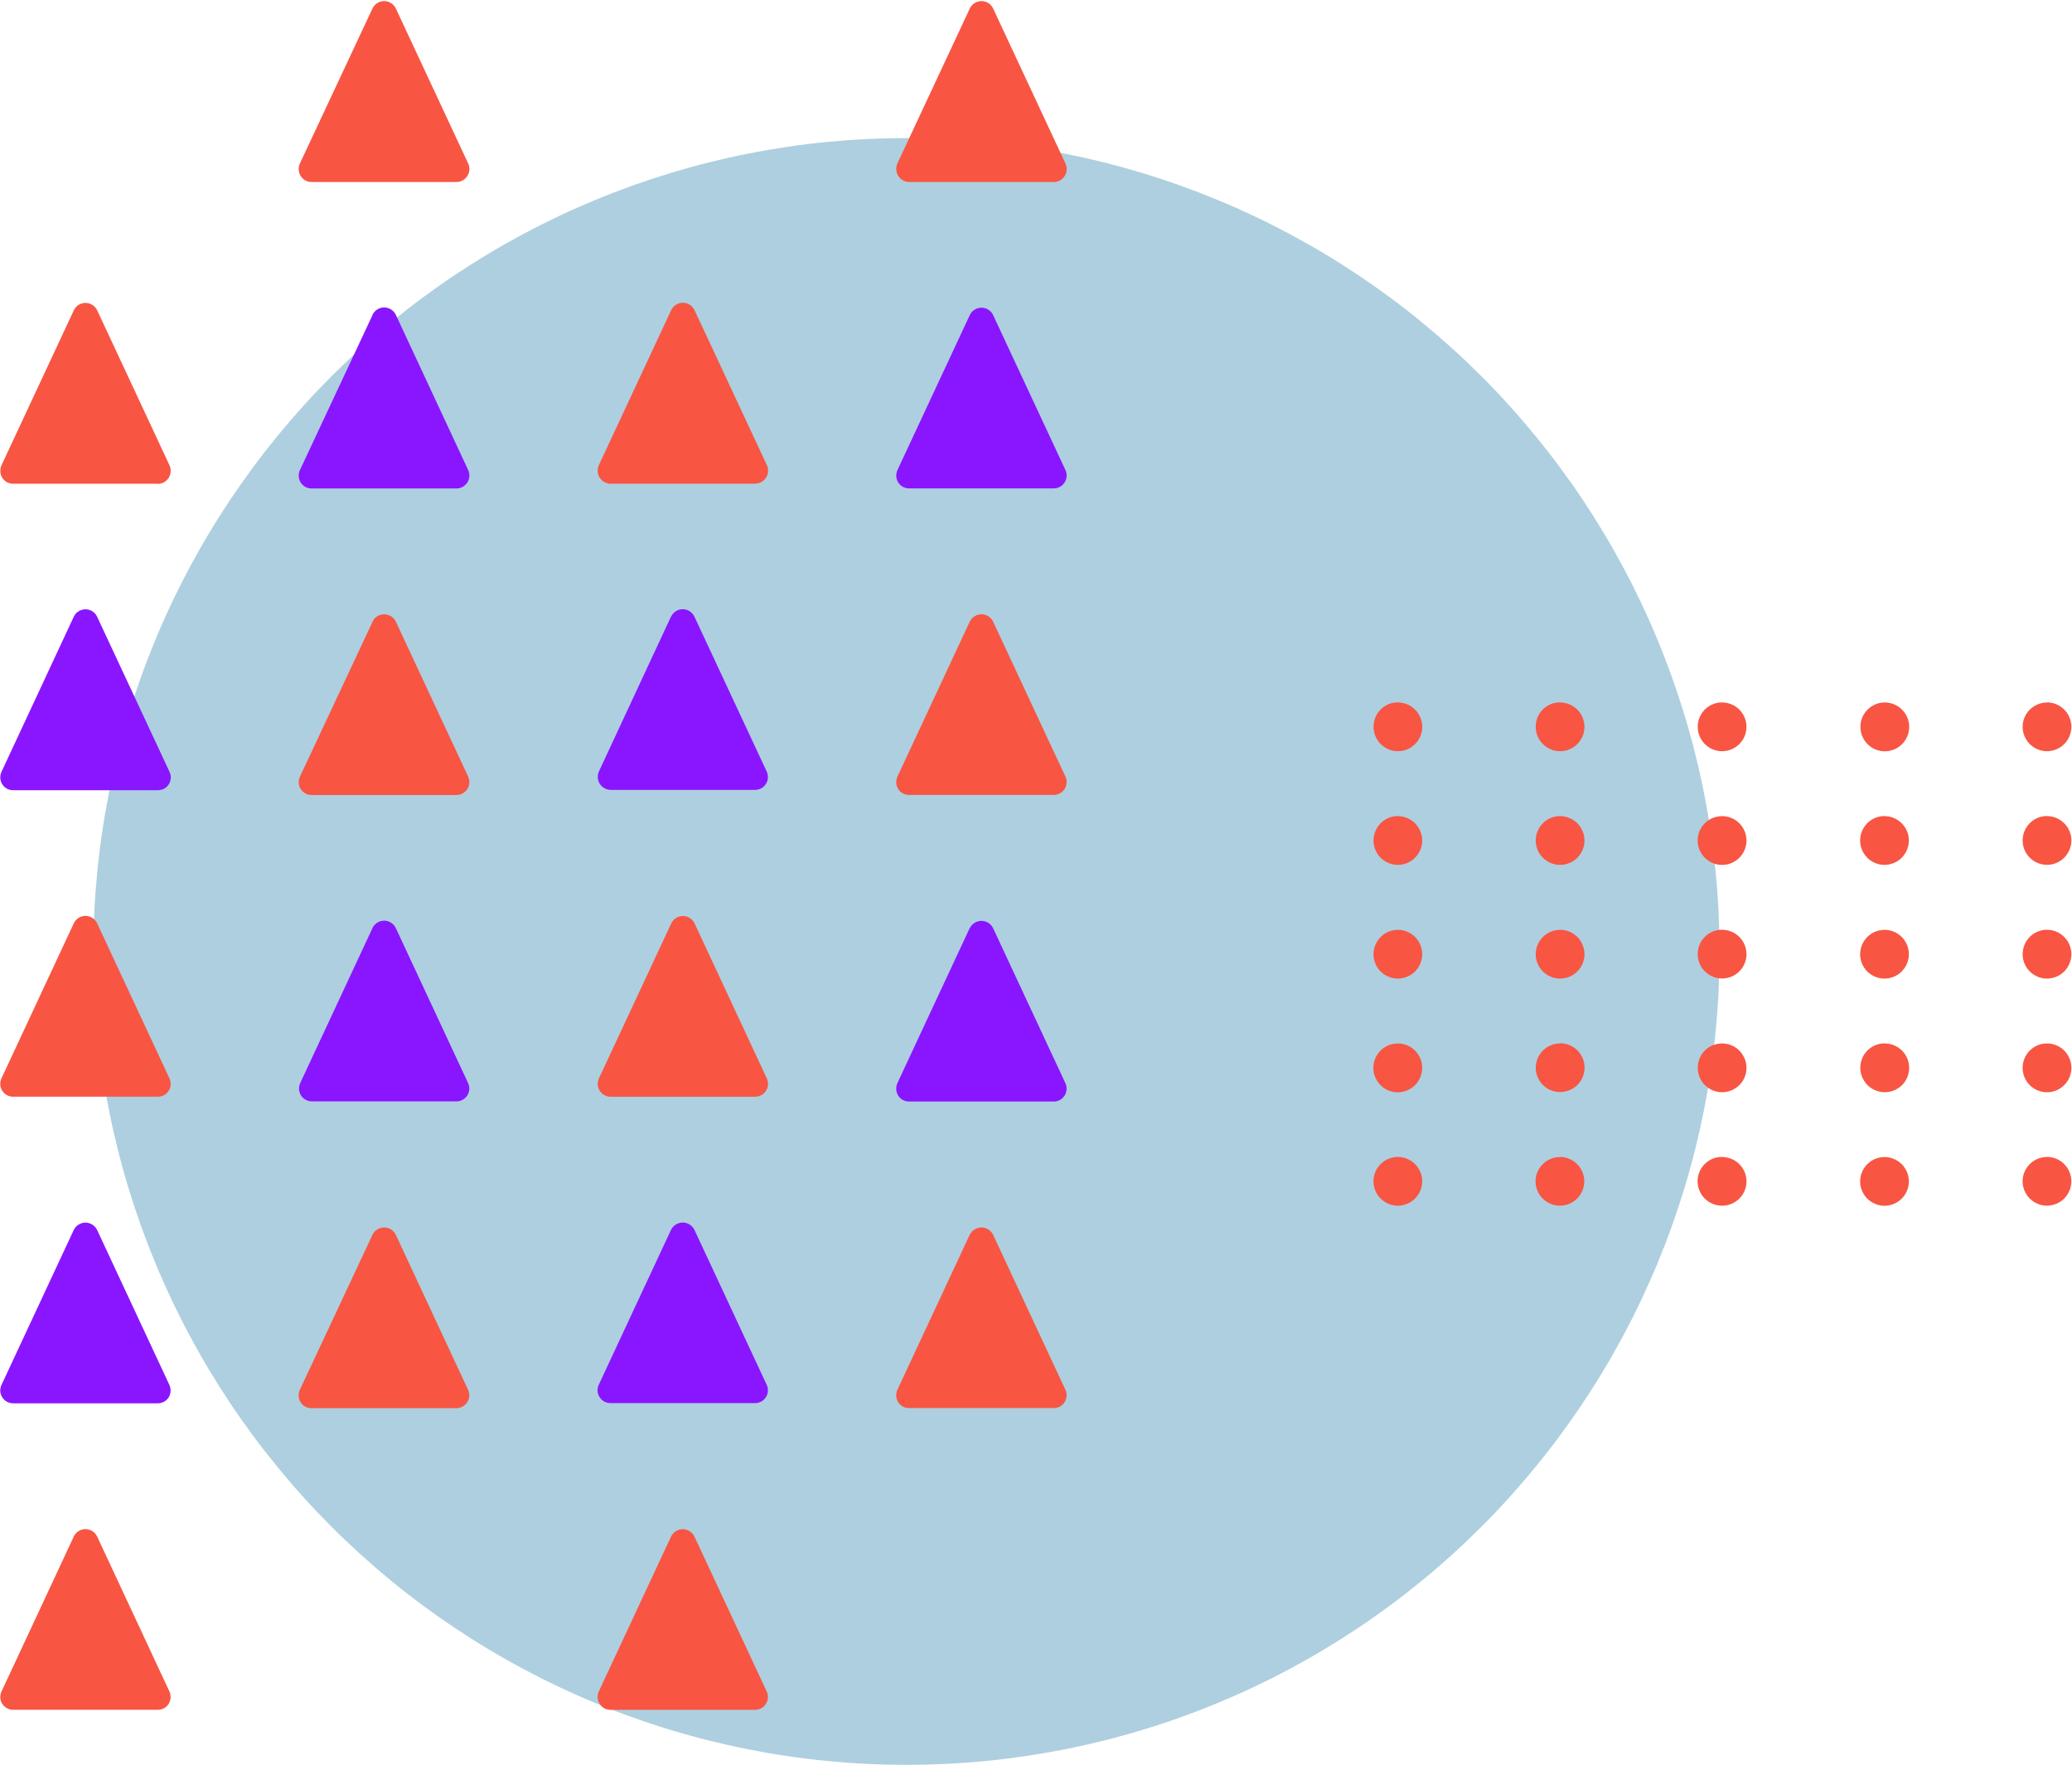
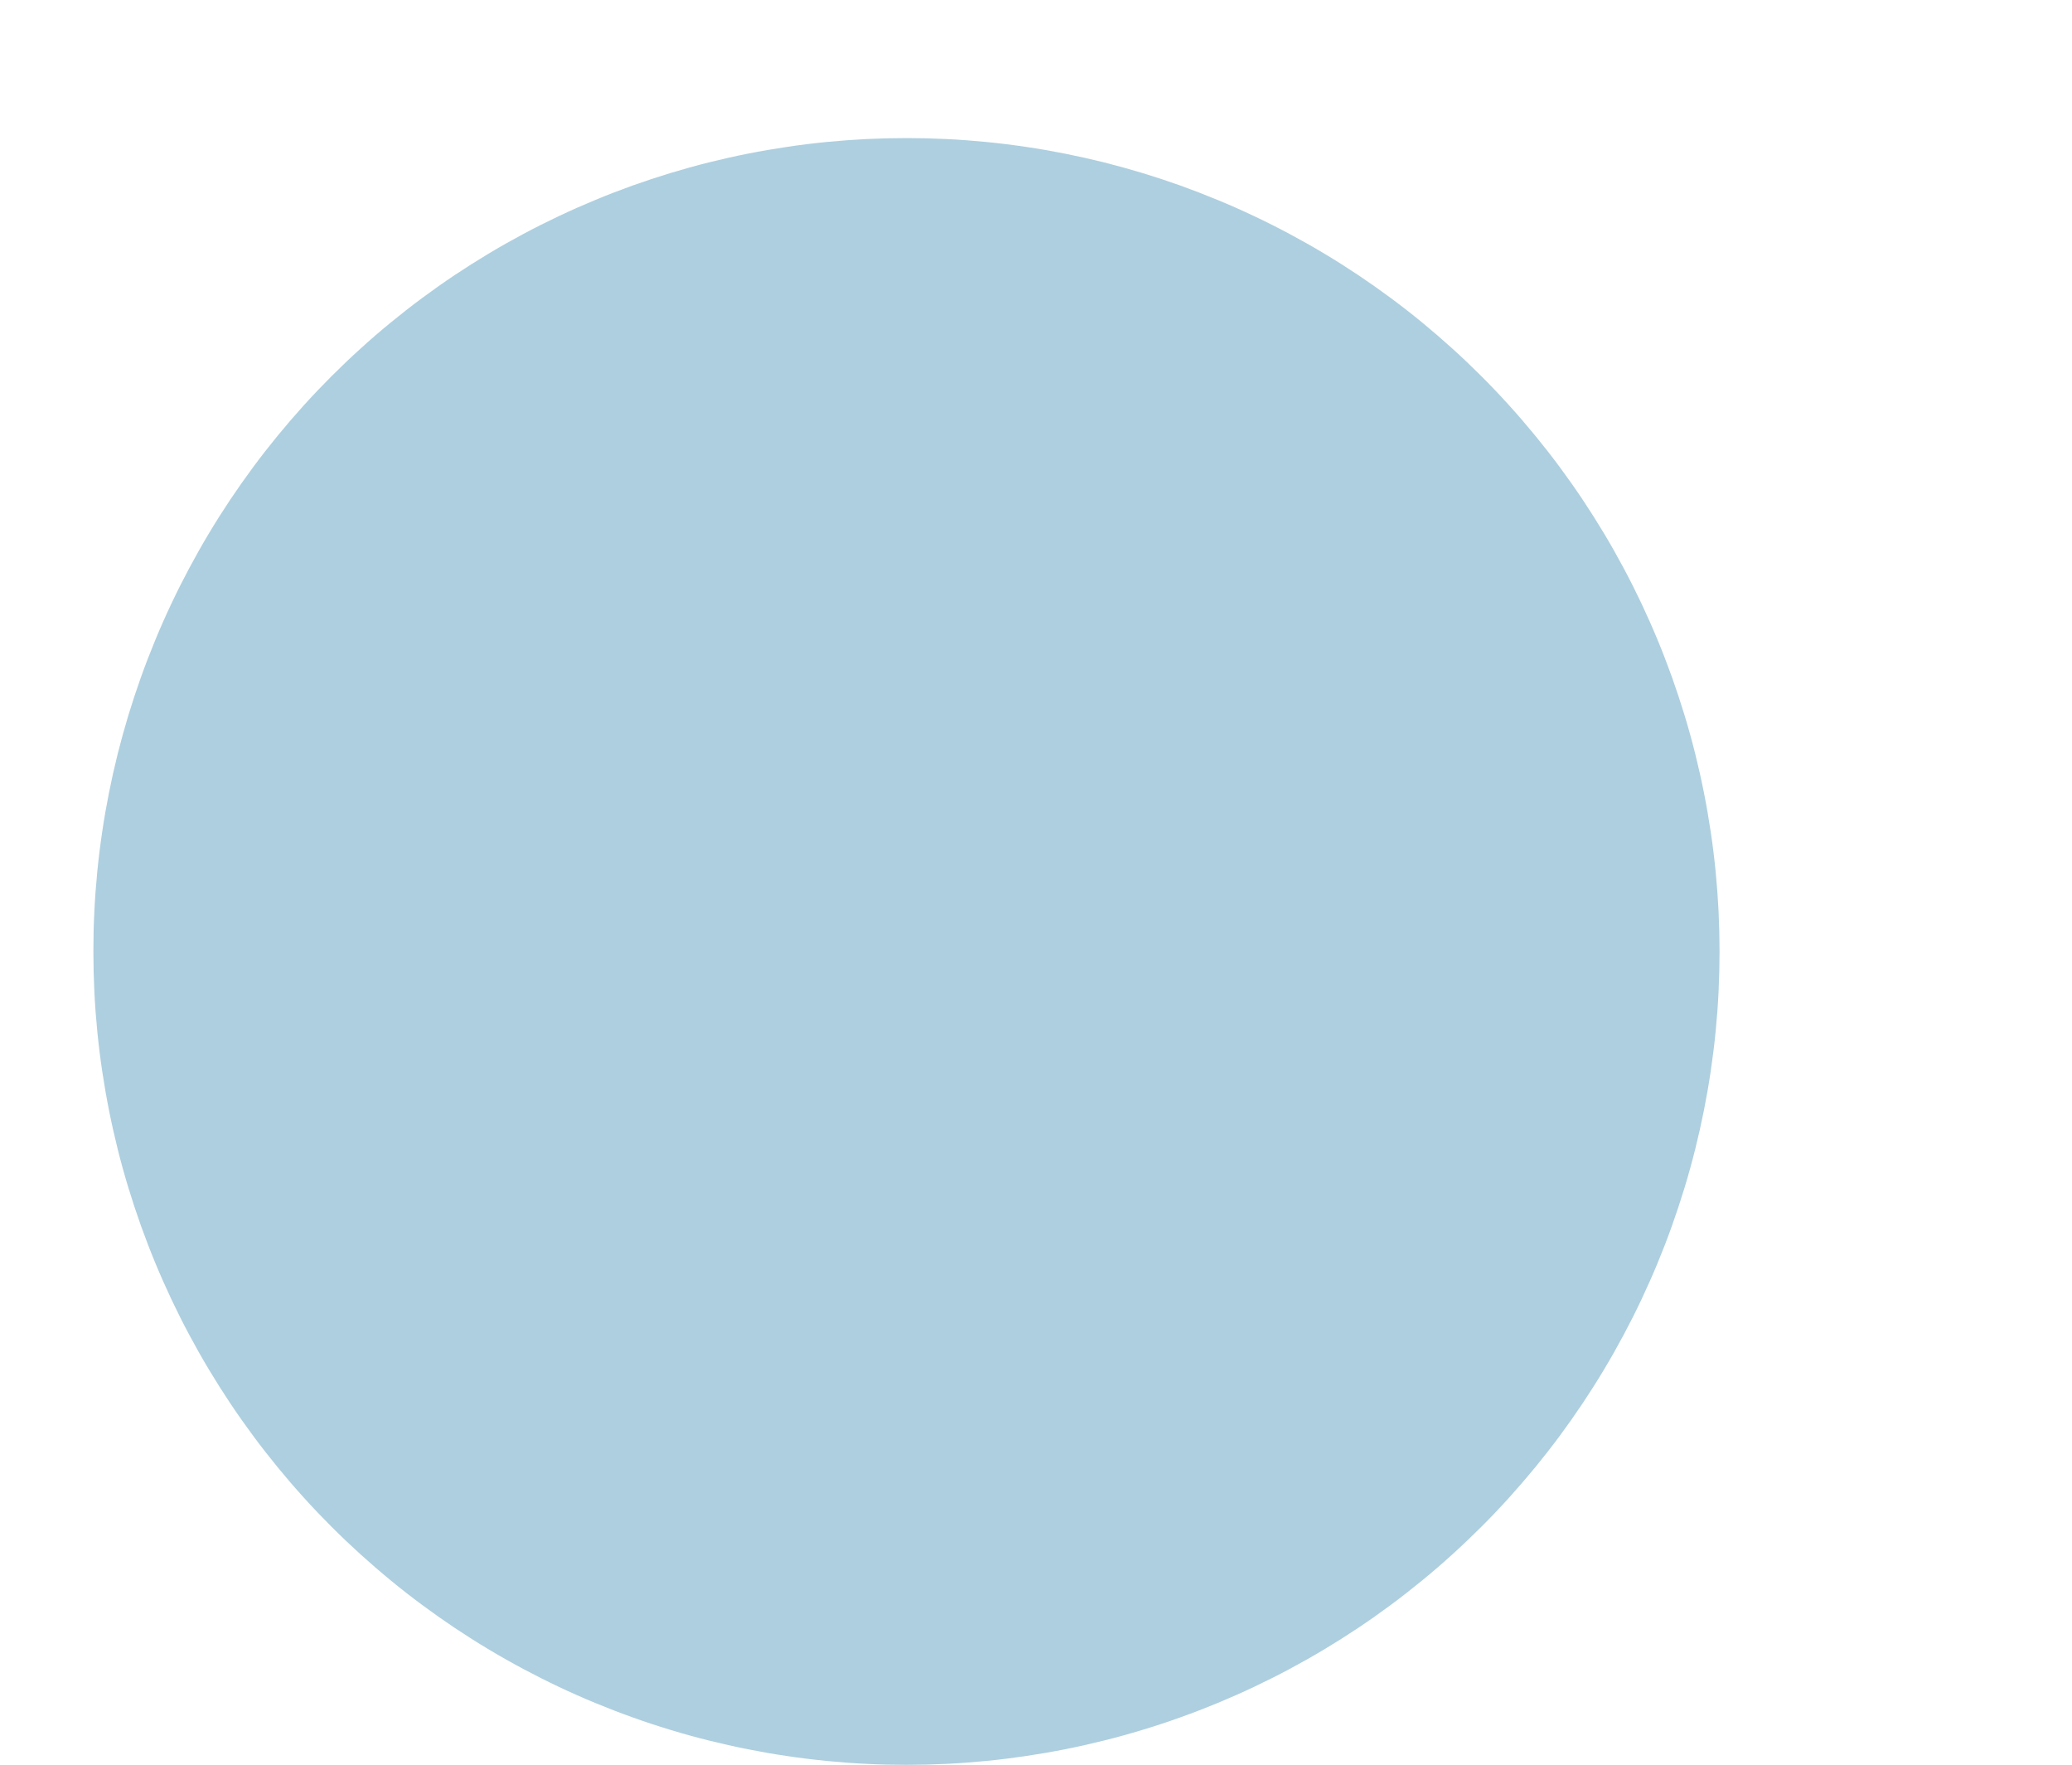
<svg xmlns="http://www.w3.org/2000/svg" id="Ebene_2" data-name="Ebene 2" viewBox="0 0 431.97 367.85">
  <defs>
    <style>
      .cls-1 {
        fill: none;
      }

      .cls-2 {
        fill: #f85543;
      }

      .cls-3 {
        clip-path: url(#clippath-1);
      }

      .cls-4 {
        fill: #aecfdf;
      }

      .cls-5 {
        fill: #8a15ff;
      }

      .cls-6 {
        clip-path: url(#clippath);
      }
    </style>
    <clipPath id="clippath">
-       <rect class="cls-1" y="63.75" width="222.5" height="228.96" />
-     </clipPath>
+       </clipPath>
    <clipPath id="clippath-1">
      <rect class="cls-1" width="431.97" height="356.48" />
    </clipPath>
  </defs>
  <g id="_ŽÓť_1" data-name="—ŽÓť_1">
    <g>
      <path class="cls-4" d="M19.47,198.31c0,2.77.07,5.55.2,8.32s.34,5.54.61,8.3c.27,2.76.61,5.51,1.02,8.26.41,2.74.88,5.48,1.42,8.2.54,2.72,1.15,5.43,1.82,8.12.67,2.69,1.41,5.36,2.22,8.02.81,2.66,1.68,5.29,2.61,7.9.94,2.61,1.93,5.2,2.99,7.76,1.06,2.56,2.19,5.1,3.37,7.61,1.19,2.51,2.43,4.99,3.74,7.43,1.31,2.45,2.67,4.86,4.1,7.24,1.43,2.38,2.91,4.72,4.45,7.03,1.54,2.31,3.14,4.57,4.79,6.8,1.65,2.23,3.36,4.41,5.12,6.56,1.76,2.15,3.57,4.25,5.43,6.3,1.86,2.06,3.78,4.07,5.74,6.03,1.96,1.96,3.97,3.87,6.03,5.74,2.06,1.86,4.16,3.68,6.3,5.44,2.14,1.76,4.33,3.47,6.56,5.12,2.23,1.65,4.5,3.25,6.8,4.79,2.31,1.54,4.65,3.03,7.03,4.45,2.38,1.43,4.79,2.79,7.24,4.1,2.45,1.31,4.93,2.56,7.43,3.74,2.51,1.19,5.04,2.31,7.61,3.37,2.56,1.06,5.15,2.06,7.76,2.99,2.61.94,5.25,1.81,7.9,2.61,2.65.81,5.33,1.55,8.02,2.22,2.69.67,5.4,1.28,8.12,1.82,2.72.54,5.45,1.02,8.2,1.42,2.75.41,5.5.75,8.26,1.02,2.76.27,5.53.48,8.3.61,2.77.14,5.54.2,8.32.2s5.55-.07,8.32-.2c2.77-.13,5.54-.34,8.3-.61,2.76-.27,5.51-.61,8.26-1.02,2.74-.41,5.48-.88,8.2-1.42,2.72-.54,5.43-1.15,8.12-1.82,2.69-.67,5.36-1.41,8.02-2.22,2.66-.8,5.29-1.67,7.9-2.61,2.61-.93,5.2-1.93,7.76-2.99,2.56-1.06,5.1-2.18,7.61-3.37,2.51-1.19,4.99-2.43,7.43-3.74,2.45-1.31,4.86-2.67,7.24-4.1,2.38-1.43,4.72-2.91,7.03-4.45,2.31-1.54,4.57-3.14,6.8-4.79,2.23-1.65,4.41-3.36,6.56-5.12,2.15-1.76,4.25-3.57,6.3-5.44,2.06-1.86,4.06-3.78,6.03-5.74s3.88-3.97,5.74-6.03c1.86-2.06,3.67-4.16,5.43-6.3,1.76-2.15,3.47-4.33,5.12-6.56,1.65-2.23,3.25-4.5,4.79-6.8,1.54-2.31,3.03-4.65,4.45-7.03,1.43-2.38,2.79-4.79,4.1-7.24,1.31-2.45,2.56-4.92,3.74-7.43,1.18-2.51,2.31-5.04,3.37-7.61,1.06-2.56,2.06-5.15,2.99-7.76.93-2.61,1.8-5.25,2.61-7.9.81-2.66,1.55-5.33,2.22-8.02.67-2.69,1.28-5.4,1.82-8.12.54-2.72,1.02-5.45,1.42-8.2.41-2.75.75-5.5,1.02-8.26.27-2.76.48-5.53.61-8.3s.2-5.54.2-8.32-.07-5.55-.2-8.32c-.14-2.77-.34-5.54-.61-8.3-.27-2.76-.61-5.51-1.02-8.26-.41-2.75-.88-5.48-1.42-8.2-.54-2.72-1.15-5.43-1.82-8.12-.67-2.69-1.41-5.36-2.22-8.02-.81-2.66-1.68-5.29-2.61-7.9-.94-2.61-1.93-5.2-2.99-7.76-1.06-2.56-2.19-5.1-3.37-7.61-1.19-2.51-2.43-4.99-3.74-7.43-1.31-2.45-2.67-4.86-4.1-7.24-1.43-2.38-2.91-4.72-4.45-7.03-1.54-2.31-3.14-4.57-4.79-6.8-1.65-2.23-3.36-4.41-5.12-6.56-1.76-2.14-3.57-4.25-5.43-6.3-1.86-2.06-3.78-4.07-5.74-6.03-1.96-1.96-3.97-3.88-6.03-5.74-2.06-1.86-4.16-3.68-6.3-5.44-2.14-1.76-4.33-3.47-6.56-5.12-2.23-1.65-4.5-3.25-6.8-4.79-2.31-1.54-4.65-3.03-7.03-4.45-2.38-1.43-4.79-2.79-7.24-4.1-2.45-1.31-4.93-2.56-7.43-3.74-2.51-1.19-5.04-2.31-7.61-3.37-2.56-1.06-5.15-2.06-7.76-3-2.61-.93-5.25-1.8-7.9-2.61-2.65-.8-5.33-1.54-8.02-2.22-2.69-.67-5.4-1.28-8.12-1.82-2.72-.54-5.45-1.02-8.2-1.42-2.75-.41-5.5-.75-8.26-1.02-2.76-.27-5.53-.48-8.3-.61-2.77-.13-5.54-.2-8.32-.2s-5.55.07-8.32.2c-2.77.14-5.54.34-8.3.61-2.76.27-5.51.61-8.26,1.02-2.74.41-5.48.88-8.2,1.42-2.72.54-5.43,1.15-8.12,1.82-2.69.67-5.36,1.42-8.02,2.22-2.66.81-5.29,1.68-7.9,2.61-2.61.94-5.2,1.93-7.76,3-2.56,1.06-5.1,2.18-7.61,3.37-2.51,1.19-4.99,2.43-7.43,3.74-2.45,1.31-4.86,2.67-7.24,4.1-2.38,1.43-4.72,2.91-7.03,4.45-2.31,1.54-4.57,3.14-6.8,4.79-2.23,1.65-4.41,3.36-6.56,5.12-2.15,1.76-4.25,3.57-6.3,5.44-2.06,1.86-4.06,3.78-6.03,5.74-1.96,1.96-3.88,3.97-5.74,6.03-1.86,2.06-3.67,4.16-5.43,6.3-1.76,2.15-3.47,4.33-5.12,6.56-1.65,2.23-3.25,4.5-4.79,6.8-1.54,2.31-3.03,4.65-4.45,7.03-1.43,2.38-2.79,4.79-4.1,7.24-1.31,2.45-2.56,4.92-3.74,7.43-1.19,2.51-2.31,5.04-3.37,7.61-1.06,2.56-2.06,5.15-2.99,7.76-.93,2.61-1.8,5.25-2.61,7.9-.8,2.66-1.54,5.33-2.22,8.02-.67,2.69-1.28,5.4-1.82,8.12-.54,2.72-1.02,5.45-1.42,8.2-.41,2.75-.75,5.5-1.02,8.26-.27,2.76-.48,5.53-.61,8.3-.14,2.77-.2,5.54-.2,8.32Z" />
      <g class="cls-6">
-         <path class="cls-5" d="M202.17,193.47c.11-.23.25-.44.42-.63.17-.19.36-.35.58-.49.22-.14.45-.24.69-.31.25-.07.49-.11.75-.11s.51.04.75.11c.25.07.48.17.69.31.21.14.41.3.58.49.17.19.31.4.42.63l15.07,32.3c.05.1.09.21.12.31.03.11.06.22.08.33.02.11.03.22.04.34,0,.11,0,.22,0,.34,0,.11-.02.22-.05.33-.02.11-.05.22-.09.33-.03.11-.08.21-.12.31-.05.1-.1.2-.16.29-.06.1-.13.19-.2.27-.07.09-.15.17-.23.25-.08.08-.17.15-.26.21-.09.07-.19.13-.29.18s-.2.1-.3.14c-.11.04-.21.08-.32.1-.11.03-.22.05-.33.06-.11.01-.22.02-.34.02h-30.15c-.11,0-.22,0-.34-.02-.11-.01-.22-.03-.33-.06-.11-.03-.21-.06-.32-.1-.11-.04-.21-.09-.3-.14-.1-.05-.19-.11-.29-.18-.09-.07-.18-.14-.26-.22-.08-.08-.16-.16-.23-.25-.07-.09-.14-.18-.2-.27-.06-.1-.11-.19-.16-.3-.05-.1-.09-.21-.12-.31-.03-.11-.06-.22-.08-.33-.02-.11-.04-.22-.04-.34,0-.11,0-.22,0-.34,0-.11.02-.22.04-.33.02-.11.05-.22.08-.33.03-.11.08-.21.12-.31l15.07-32.3ZM32.9,164.7H2.75c-.11,0-.22,0-.34-.02-.11-.02-.22-.04-.33-.06-.11-.03-.22-.06-.32-.1-.11-.04-.21-.09-.3-.14-.1-.06-.19-.11-.29-.18-.09-.07-.18-.14-.26-.21-.08-.08-.16-.16-.23-.25-.07-.09-.14-.18-.2-.27-.06-.1-.12-.19-.16-.3-.05-.1-.09-.21-.13-.31-.03-.11-.06-.22-.09-.33-.02-.11-.04-.22-.04-.33,0-.11-.01-.22,0-.34,0-.11.02-.22.04-.33.02-.11.05-.22.08-.33.03-.11.07-.21.12-.31l15.07-32.33c.11-.23.24-.45.41-.64.17-.19.36-.36.58-.5.22-.14.45-.25.7-.32.25-.07.5-.11.76-.11s.51.04.76.11c.25.07.48.18.69.32.22.14.41.31.58.5.17.2.31.41.41.64l15.07,32.28c.05.1.1.21.13.31.04.11.07.22.09.33.02.11.04.22.05.34.01.11.01.23,0,.34,0,.11-.02.23-.04.34-.02.11-.05.22-.08.33s-.08.22-.12.32c-.05.1-.1.2-.16.3-.06.1-.13.19-.2.28-.07.09-.15.17-.23.25-.08.08-.17.15-.26.22-.09.07-.19.13-.29.18-.1.05-.2.1-.31.14-.11.04-.21.08-.33.1-.11.03-.22.05-.34.06-.11.01-.23.02-.34.02ZM139.9,256.34c.11-.23.25-.44.42-.63.17-.19.36-.35.58-.49.21-.14.45-.24.69-.31.24-.07.49-.11.75-.11s.51.03.75.11c.25.07.48.17.69.31.22.14.41.3.58.49.17.19.31.4.42.63l15.07,32.3c.05.1.09.21.12.31.03.11.06.22.08.33.02.11.03.22.04.33,0,.11,0,.22,0,.34,0,.11-.02.22-.04.33-.02.11-.05.22-.09.33-.03.11-.08.21-.13.31-.05.1-.1.2-.16.29-.06.1-.13.19-.2.27-.07.09-.15.17-.23.25-.08.08-.17.15-.26.21-.09.07-.19.12-.28.18-.1.05-.2.1-.31.14-.1.04-.21.08-.32.1s-.22.05-.33.06c-.11.01-.22.02-.34.02h-30.12c-.11,0-.22,0-.34-.02-.11-.02-.22-.04-.33-.06s-.22-.06-.32-.1c-.11-.04-.21-.09-.31-.14-.1-.06-.19-.11-.28-.18-.09-.07-.18-.14-.26-.21-.08-.08-.16-.16-.23-.25-.07-.09-.14-.18-.2-.27-.06-.1-.11-.19-.16-.29-.05-.1-.09-.21-.13-.31-.04-.11-.06-.22-.09-.33-.02-.11-.04-.22-.05-.33,0-.11,0-.22,0-.34,0-.11.02-.22.04-.33.02-.11.05-.22.08-.33.03-.11.07-.21.12-.31l15.07-32.3ZM202.17,65.7c.11-.24.24-.45.41-.64.17-.2.36-.36.58-.5.22-.14.45-.24.7-.32.25-.07.5-.11.76-.11s.51.04.76.11c.25.07.48.18.69.32.22.14.41.31.58.5.17.19.31.41.41.64l15.07,32.28c.05.1.09.21.12.31.03.11.06.22.08.33.02.11.03.22.04.33,0,.11,0,.22,0,.34s-.02.22-.05.33c-.02.11-.05.22-.09.33-.03.11-.08.21-.12.31-.05.1-.1.2-.16.3-.06.1-.13.19-.2.27-.07.09-.15.17-.23.25-.08.08-.17.15-.26.21-.09.07-.19.13-.29.18-.1.05-.2.1-.3.14-.11.04-.21.08-.32.1-.11.03-.22.05-.33.06-.11.01-.22.02-.34.02h-30.15c-.11,0-.22,0-.34-.02-.11-.01-.22-.04-.33-.06-.11-.03-.21-.06-.32-.1s-.21-.09-.3-.14c-.1-.06-.19-.12-.29-.18-.09-.07-.18-.14-.26-.21-.08-.08-.16-.16-.23-.25-.07-.09-.14-.18-.2-.27-.06-.1-.11-.19-.16-.3-.05-.1-.09-.21-.12-.31-.03-.11-.06-.22-.08-.33-.02-.11-.04-.22-.04-.33,0-.11,0-.22,0-.34,0-.11.02-.22.04-.33.02-.11.05-.22.08-.33.03-.11.08-.21.12-.31l15.07-32.28ZM15.37,256.36c.11-.23.25-.44.42-.63.17-.19.36-.35.58-.49.22-.14.45-.24.69-.31.25-.07.49-.11.75-.11s.51.03.75.11c.24.07.48.17.69.31.21.14.41.3.58.49.17.19.31.4.42.63l15.07,32.3c.05.1.09.21.12.31.03.11.06.22.08.33.02.11.03.22.04.33,0,.11,0,.22,0,.34,0,.11-.02.22-.04.34-.02.11-.05.22-.08.33-.03.11-.08.21-.12.31-.05.1-.1.2-.16.3-.06.1-.13.18-.2.27-.07.09-.15.17-.23.25-.08.08-.17.15-.26.21-.09.07-.19.13-.29.18-.1.05-.2.1-.3.14-.11.04-.21.08-.32.1s-.22.05-.33.06c-.11.01-.22.02-.34.02H2.75c-.11,0-.22,0-.34-.02-.11-.01-.22-.04-.33-.06-.11-.03-.22-.06-.32-.1-.11-.04-.21-.09-.31-.14-.1-.05-.19-.11-.28-.18-.09-.07-.18-.14-.26-.21-.08-.08-.16-.16-.23-.25-.07-.09-.14-.18-.2-.27-.06-.1-.12-.19-.16-.29-.05-.1-.09-.21-.13-.31-.03-.11-.06-.22-.09-.33-.02-.11-.04-.22-.04-.33,0-.11-.01-.22,0-.34,0-.11.02-.22.04-.34.02-.11.05-.22.08-.33.03-.11.07-.21.12-.31l15.07-32.3ZM139.9,128.54c.11-.23.24-.45.41-.64.17-.19.36-.36.58-.5.22-.14.45-.25.69-.32.25-.07.5-.11.76-.11s.51.04.76.11c.25.07.48.18.69.32.22.14.41.31.58.5.17.2.3.41.41.64l15.07,32.28c.05.1.09.21.12.31.03.11.06.22.08.33.02.11.03.22.04.34,0,.11,0,.22,0,.34,0,.11-.02.22-.04.33-.02.11-.05.22-.09.33-.03.11-.08.21-.13.31s-.1.2-.16.29c-.06.1-.13.19-.2.27-.07.09-.15.17-.23.25-.08.08-.17.15-.26.21-.09.07-.19.13-.28.18-.1.05-.2.1-.31.14-.1.04-.21.08-.32.1-.11.03-.22.05-.33.06-.11.01-.22.02-.34.02h-30.12c-.11,0-.22-.01-.33-.03-.11-.02-.22-.04-.33-.07-.11-.03-.21-.06-.31-.11-.1-.04-.2-.09-.3-.14s-.19-.11-.28-.18c-.09-.06-.17-.13-.25-.21-.08-.08-.16-.16-.23-.24-.07-.09-.13-.17-.2-.27-.06-.09-.11-.19-.16-.29-.05-.1-.09-.2-.12-.31-.04-.11-.07-.21-.09-.32-.02-.11-.04-.22-.05-.33,0-.11-.01-.22,0-.33,0-.11.02-.22.03-.33.02-.11.04-.22.07-.32.03-.11.07-.21.11-.31l15.05-32.33ZM77.64,65.65c.11-.23.24-.45.41-.64.17-.19.36-.36.58-.5.22-.14.45-.25.7-.32.25-.07.5-.11.76-.11s.51.04.76.11c.25.07.48.18.7.32.22.14.41.31.58.5.17.2.31.41.41.64l15.07,32.33c.05.1.09.21.12.32.03.11.06.22.08.33.02.11.03.22.04.34,0,.11,0,.23,0,.34,0,.11-.03.23-.05.34-.02.11-.05.22-.09.33-.04.11-.08.21-.13.31-.05.1-.11.2-.17.3-.06.1-.13.19-.21.27-.07.09-.15.17-.24.25-.08.08-.17.15-.27.21-.09.06-.19.12-.29.18-.1.05-.2.1-.31.14-.11.04-.22.07-.33.1-.11.03-.22.04-.34.06-.11.01-.23.02-.34.01h-30.12c-.11,0-.22,0-.34-.02-.11-.02-.22-.04-.33-.06-.11-.03-.22-.06-.32-.1-.1-.04-.21-.09-.3-.14-.1-.06-.19-.11-.28-.18-.09-.07-.18-.14-.26-.21-.08-.08-.16-.16-.23-.25-.07-.09-.14-.18-.2-.27-.06-.1-.11-.19-.16-.3-.05-.1-.09-.21-.13-.31-.04-.11-.06-.22-.09-.33-.02-.11-.04-.22-.04-.33,0-.11,0-.22,0-.34,0-.11.02-.22.04-.33.02-.11.05-.22.08-.33.03-.11.07-.21.12-.31l15.14-32.33ZM77.64,193.43c.11-.23.25-.44.42-.63.17-.19.36-.35.58-.49.22-.14.45-.24.69-.31.25-.07.5-.11.75-.11s.51.03.75.11.48.17.69.31c.22.13.41.3.58.49.17.19.31.4.42.63l15.07,32.31c.05.1.09.21.12.31.03.11.06.22.08.33.02.11.03.22.04.33,0,.11,0,.22,0,.34,0,.11-.02.22-.04.33-.02.11-.05.22-.08.33-.04.11-.08.21-.13.31-.05.1-.1.2-.16.3-.06.09-.13.19-.2.27-.07.09-.15.17-.23.24-.08.08-.17.15-.26.21-.09.07-.19.13-.29.18-.1.05-.2.1-.3.14-.1.04-.21.08-.32.11-.11.03-.22.05-.33.06-.11.01-.22.02-.34.02h-30.12c-.11,0-.22,0-.34-.02-.11-.02-.22-.04-.33-.06-.11-.03-.21-.06-.32-.11-.1-.04-.21-.09-.3-.14-.1-.06-.19-.12-.29-.18-.09-.07-.18-.14-.26-.21-.08-.08-.16-.16-.23-.24-.07-.09-.14-.18-.2-.27-.06-.1-.12-.19-.16-.3-.05-.1-.09-.21-.12-.31-.04-.11-.07-.22-.09-.33-.02-.11-.04-.22-.04-.33,0-.11,0-.22,0-.34,0-.11.02-.22.04-.33.02-.11.05-.22.08-.33.03-.11.07-.21.12-.31l15.07-32.31Z" />
-       </g>
+         </g>
      <g class="cls-3">
-         <path class="cls-2" d="M392.88,170.1c.33,0,.67.03.99.1.33.06.65.16.95.29.31.13.6.29.88.47.28.19.53.4.77.63.24.24.45.49.63.77.19.28.34.57.47.88.13.31.22.63.29.95.07.33.1.66.1.99s-.03.66-.1.99c-.07.33-.16.65-.29.95-.13.31-.29.6-.47.88-.19.28-.4.53-.63.77-.24.24-.49.45-.77.63s-.57.34-.88.47c-.31.13-.63.22-.96.29-.33.07-.66.1-.99.1-.33,0-.66-.03-.99-.1-.33-.07-.65-.16-.95-.29-.31-.13-.6-.29-.88-.47-.28-.19-.53-.4-.77-.64-.24-.24-.44-.49-.63-.77-.19-.28-.34-.57-.47-.88-.13-.31-.22-.63-.29-.96-.06-.33-.1-.66-.09-.99,0-.33.03-.66.1-.99.06-.33.16-.64.29-.95.13-.31.29-.6.47-.88.19-.28.4-.53.63-.77.24-.24.49-.45.77-.63.28-.19.57-.34.88-.47.31-.13.63-.22.95-.29.33-.06.66-.1.99-.09ZM325.21,241.13c.33,0,.67.03.99.1.33.07.65.16.95.29.31.13.6.29.88.47.28.19.53.4.77.63.24.24.45.49.63.77.19.28.34.57.47.88.13.31.22.63.29.95.06.33.1.66.1.99s-.03.66-.1.99c-.07.33-.16.65-.29.95-.13.31-.28.6-.47.88-.19.28-.4.53-.63.77-.24.24-.49.45-.77.63-.28.19-.57.34-.88.47-.31.13-.63.22-.95.29-.33.07-.66.1-.99.1s-.66-.03-.99-.1c-.33-.06-.65-.16-.95-.29-.31-.13-.6-.28-.88-.47-.28-.19-.53-.4-.77-.63-.24-.24-.45-.49-.63-.77-.19-.28-.34-.57-.47-.88-.13-.31-.22-.63-.29-.95-.07-.33-.1-.66-.1-.99s.03-.67.1-.99c.07-.33.17-.65.3-.95.13-.31.29-.6.48-.88.19-.28.4-.53.64-.77.24-.24.5-.44.78-.63.28-.18.57-.34.89-.46.31-.13.63-.22.96-.28.33-.06.66-.09,1-.09l-.05-.02ZM392.88,146.41c.34,0,.67.03,1,.09.33.06.65.16.96.28.31.13.61.28.89.47.28.19.54.39.78.63.24.24.45.49.64.77.19.28.35.57.48.88.13.31.23.63.3.96.07.33.1.66.1,1,0,.34-.03.67-.1,1-.06.33-.16.65-.29.96-.13.31-.28.6-.47.88-.19.28-.4.54-.63.77-.24.24-.49.45-.77.63-.28.19-.57.34-.88.47-.31.13-.63.22-.96.29-.33.06-.66.1-.99.1-.34,0-.67-.03-1-.1-.33-.07-.65-.16-.96-.29-.31-.13-.6-.29-.88-.48-.28-.19-.53-.4-.77-.64-.24-.24-.44-.5-.63-.78-.19-.28-.34-.58-.47-.89-.13-.31-.22-.63-.28-.96-.06-.33-.09-.66-.09-1,0-.33.03-.66.1-.98.07-.32.16-.64.29-.94.13-.3.28-.6.47-.87.18-.27.39-.53.63-.76.23-.23.49-.44.76-.63.27-.19.56-.34.87-.47.31-.13.62-.22.94-.29.32-.07.65-.1.98-.1ZM325.21,217.44c.34,0,.67.03,1,.09.33.06.65.16.96.28.31.12.61.28.89.47.28.18.54.39.78.63.24.24.45.49.64.77.19.28.35.57.48.88.13.31.23.63.29.96.07.33.1.66.1.99,0,.34-.03.67-.1,1-.06.33-.16.65-.29.96-.13.31-.29.61-.47.88-.19.28-.4.54-.63.77-.24.24-.5.45-.78.63-.28.19-.57.34-.88.47-.31.13-.63.22-.96.29-.33.07-.66.1-1,.1-.34,0-.67-.03-1-.1-.33-.07-.65-.16-.95-.29-.31-.13-.6-.29-.88-.48-.28-.19-.53-.4-.77-.64-.24-.24-.45-.5-.63-.78-.18-.28-.34-.57-.47-.89-.12-.31-.22-.63-.28-.96-.06-.33-.09-.66-.09-1,0-.33.04-.66.11-.98.07-.32.17-.64.3-.94.13-.3.29-.59.48-.86.19-.27.4-.53.63-.76s.49-.44.77-.62c.28-.18.57-.33.87-.46.31-.12.62-.22.95-.28.33-.06.65-.09.98-.09l-.05-.05ZM359.09,241.15c.33,0,.66.04.99.11.33.07.64.17.95.3.31.13.6.29.87.48.27.19.53.4.76.64.23.24.44.5.62.77.18.28.34.57.46.88.12.31.22.63.28.95.06.33.09.66.09.99,0,.33-.04.66-.11.99-.07.33-.17.64-.3.95-.13.31-.29.6-.48.87s-.4.53-.64.76c-.24.23-.49.44-.77.62-.28.18-.57.34-.88.46-.31.13-.62.22-.95.28-.33.06-.66.1-.99.09-.33,0-.66-.04-.99-.1-.33-.07-.64-.16-.95-.29-.31-.13-.6-.29-.88-.47-.28-.19-.53-.4-.77-.63-.24-.24-.44-.49-.63-.77-.18-.28-.34-.57-.47-.88-.13-.31-.22-.62-.29-.95-.07-.33-.1-.66-.1-.99s.03-.67.1-1c.07-.33.16-.65.29-.96.13-.31.29-.61.48-.89.19-.28.4-.54.64-.77.24-.24.5-.45.78-.63.28-.18.58-.34.89-.47.31-.13.63-.22.97-.28.33-.06.66-.09,1-.08ZM359.09,193.79c.33,0,.66.04.99.11.33.07.64.17.95.3.31.13.6.29.87.48.28.19.53.4.76.64.23.24.44.5.62.78.18.28.33.57.46.88.12.31.22.63.28.95.06.33.09.66.09.99,0,.33-.04.66-.11.99-.07.33-.17.64-.3.95-.13.31-.29.6-.48.87-.19.28-.4.53-.64.76-.24.23-.49.44-.77.62-.28.18-.57.34-.88.46-.31.12-.63.22-.95.28-.33.06-.66.09-.99.09-.33,0-.66-.04-.99-.1-.33-.07-.64-.17-.95-.3-.31-.13-.6-.29-.87-.47-.28-.19-.53-.4-.77-.64-.23-.24-.44-.49-.63-.77-.18-.28-.34-.57-.46-.88-.13-.31-.22-.63-.29-.95-.06-.33-.09-.66-.09-.99,0-.34.03-.67.1-1,.07-.33.16-.65.29-.96.13-.31.29-.61.48-.88.19-.28.4-.53.64-.77.24-.24.5-.45.78-.63s.58-.34.89-.46c.31-.12.63-.22.97-.28.33-.06.66-.09,1-.08ZM359.09,146.41c.33,0,.66.04.99.11.33.07.64.17.95.3.31.13.6.29.87.48.28.19.53.4.76.64.23.24.44.5.62.78.18.28.34.57.46.88.12.31.22.63.28.96.06.33.09.66.08.99,0,.33-.04.66-.11.99-.07.33-.17.64-.3.95-.13.31-.29.6-.48.87-.19.27-.4.53-.64.76-.24.23-.5.44-.78.62-.28.18-.57.34-.88.46-.31.12-.63.22-.96.28-.33.06-.66.09-.99.09-.33,0-.66-.04-.99-.11-.33-.07-.64-.17-.95-.3-.31-.13-.6-.29-.87-.48-.28-.19-.53-.4-.76-.64-.24-.24-.44-.5-.62-.78-.18-.28-.34-.57-.46-.88-.12-.31-.22-.63-.28-.95-.06-.33-.09-.66-.09-.99,0-.34.03-.67.1-.99.07-.33.17-.65.3-.96.13-.31.29-.6.48-.88.19-.28.4-.53.64-.77.24-.23.5-.44.78-.62.28-.18.58-.34.89-.46.31-.12.63-.22.96-.28.33-.06.66-.09,1-.08ZM359.09,170.1c.33,0,.66.04.99.11.33.07.64.17.95.3s.6.29.87.48.53.4.76.64c.23.24.44.5.62.78.18.28.33.57.46.88.12.31.22.63.28.96.06.33.09.66.09.99,0,.33-.04.66-.11.99-.07.33-.17.64-.3.95-.13.31-.29.6-.48.87-.19.28-.4.53-.64.76-.24.24-.5.44-.78.63-.28.18-.57.34-.88.46-.31.13-.63.22-.95.28-.33.06-.66.09-.99.09-.33,0-.66-.04-.99-.11-.33-.07-.64-.16-.95-.29-.31-.13-.6-.29-.87-.48-.28-.19-.53-.4-.77-.63-.23-.24-.44-.49-.63-.77-.18-.28-.34-.57-.46-.88-.13-.31-.22-.63-.29-.95-.06-.33-.09-.66-.09-.99,0-.34.03-.67.1-1,.07-.33.16-.65.29-.96.13-.31.29-.6.48-.88.19-.28.4-.53.64-.77.24-.24.5-.44.78-.63.28-.19.58-.34.89-.46s.63-.22.97-.28c.33-.06.66-.09,1-.08ZM359.09,217.48c.33,0,.66.04.99.11.33.07.65.17.95.3.31.13.6.29.87.48.28.19.53.4.76.65.23.24.44.5.62.78.18.28.33.58.46.89.12.31.22.63.28.96.06.33.09.66.08.99,0,.33-.04.66-.11.99-.07.33-.17.64-.3.95-.13.31-.29.6-.48.87-.19.28-.41.53-.65.76-.24.23-.5.44-.78.62-.28.18-.58.33-.89.46-.31.12-.63.21-.96.27-.33.06-.66.09-.99.08-.33,0-.66-.04-.99-.11-.33-.07-.64-.17-.95-.3-.31-.13-.6-.3-.87-.49-.27-.19-.53-.41-.76-.65-.23-.24-.44-.5-.62-.78-.18-.28-.33-.58-.45-.89-.12-.31-.21-.63-.27-.96s-.09-.66-.08-.99c0-.33.04-.66.11-.99.07-.33.17-.64.3-.95.13-.31.29-.6.48-.87.19-.27.4-.53.64-.76.24-.23.5-.44.78-.62.28-.18.58-.33.89-.45.31-.12.63-.21.96-.27.33-.06.66-.09.99-.08ZM426.74,193.79c.33,0,.67.03.99.09.33.06.65.16.96.29.31.13.6.28.88.47.28.19.54.4.77.63.24.24.45.49.64.77.19.28.34.57.47.88.13.31.23.63.29.96.07.33.1.66.1.99,0,.34-.03.67-.1.99-.07.33-.16.65-.29.96-.13.31-.29.6-.47.88-.19.28-.4.54-.63.77-.24.24-.49.45-.77.63-.28.19-.57.34-.88.47-.31.13-.63.22-.96.29-.33.06-.66.1-.99.1-.33,0-.67-.03-.99-.1-.33-.07-.65-.16-.95-.29-.31-.13-.6-.29-.88-.47-.28-.19-.53-.4-.77-.64-.24-.24-.45-.49-.63-.77-.19-.28-.34-.57-.47-.88-.13-.31-.22-.63-.29-.96s-.1-.66-.09-.99c0-.33.03-.66.1-.99.07-.33.16-.64.29-.95.13-.31.28-.6.47-.88.19-.28.39-.53.63-.77s.49-.45.77-.63c.28-.19.57-.34.88-.47.31-.13.62-.22.95-.29.33-.07.65-.1.99-.1ZM426.74,217.48c.34,0,.67.03,1,.09.33.06.65.16.96.29.31.13.6.28.88.47.28.19.54.4.77.63.24.24.45.49.63.77.19.28.34.57.47.88.13.31.22.63.29.96.06.33.1.66.1,1,0,.34-.03.67-.1,1-.07.33-.16.65-.29.96-.13.31-.29.6-.48.88-.19.28-.4.53-.64.77s-.5.45-.78.63c-.28.19-.58.34-.89.47s-.63.22-.96.28c-.33.06-.66.09-1,.09s-.67-.04-.99-.11c-.33-.07-.65-.17-.95-.3-.31-.13-.6-.29-.88-.48-.28-.19-.53-.41-.77-.65-.23-.24-.44-.5-.62-.78-.18-.28-.33-.58-.46-.89-.12-.31-.21-.63-.27-.96-.06-.33-.09-.66-.08-1,0-.33.04-.66.11-.98.07-.32.17-.64.3-.94.13-.3.29-.59.47-.86.19-.27.39-.52.63-.76.24-.23.49-.44.76-.62.28-.18.56-.34.87-.46.3-.13.62-.22.94-.28.32-.06.65-.1.98-.1ZM426.74,170.1c.33,0,.67.03.99.09.33.06.65.16.96.29.31.13.6.28.88.47.28.19.54.4.77.63.24.24.45.49.64.77.19.28.34.57.47.88.13.31.23.63.29.95.07.33.1.66.1.99,0,.33-.03.67-.1.99-.07.33-.16.65-.29.95-.13.31-.29.6-.47.88-.19.28-.4.53-.63.77-.24.24-.49.45-.77.63-.28.19-.57.34-.88.47-.31.13-.63.22-.96.29-.33.07-.66.1-.99.1-.33,0-.67-.03-.99-.1-.33-.07-.65-.16-.95-.29-.31-.13-.6-.29-.88-.47-.28-.19-.53-.4-.77-.64-.24-.24-.45-.49-.63-.77-.19-.28-.34-.57-.47-.88-.13-.31-.22-.63-.29-.96-.06-.33-.1-.66-.09-.99,0-.33.03-.66.1-.99.07-.33.16-.64.29-.95.13-.31.28-.6.47-.88s.39-.53.63-.77c.24-.24.49-.44.77-.63.28-.19.57-.34.88-.47.31-.13.62-.22.95-.29.33-.06.65-.1.99-.1ZM426.74,241.13c.33,0,.66.03.99.09.33.06.65.16.96.29.31.13.6.28.88.47.28.18.54.39.77.63s.45.49.63.77c.19.28.35.57.47.88.13.31.23.63.29.95.07.33.1.66.1.99,0,.33-.03.67-.1.99-.06.33-.16.65-.29.96-.13.31-.28.6-.47.88s-.39.54-.63.77c-.24.24-.49.45-.77.63-.28.19-.57.34-.88.47-.31.13-.63.22-.95.29-.33.07-.66.1-.99.1s-.66-.03-.99-.1c-.33-.06-.65-.16-.95-.29-.31-.13-.6-.28-.88-.47-.28-.19-.54-.4-.77-.63-.24-.24-.45-.49-.63-.77-.19-.28-.34-.57-.47-.88-.13-.31-.22-.63-.29-.95-.07-.33-.1-.66-.1-.99,0-.33.03-.66.1-.99.07-.33.16-.64.29-.95s.28-.6.47-.87c.19-.28.39-.53.63-.77.24-.24.49-.44.77-.63.28-.19.57-.34.87-.47.31-.13.62-.22.95-.29.33-.07.65-.1.99-.1v-.02ZM426.74,146.39c.33,0,.67.03.99.1.33.06.65.16.96.29.31.13.6.28.88.47s.54.4.77.63c.24.24.45.49.64.77.19.28.34.57.47.88.13.31.23.63.29.96.07.33.1.66.1.99,0,.34-.03.67-.1.99-.07.33-.16.65-.29.96-.13.31-.29.6-.47.88-.19.28-.4.54-.63.77-.24.24-.49.45-.77.63-.28.19-.57.34-.88.47-.31.13-.63.22-.96.29-.33.06-.66.1-.99.1-.33,0-.67-.03-.99-.1-.33-.07-.65-.16-.95-.29-.31-.13-.6-.29-.88-.47-.28-.19-.53-.4-.77-.64-.24-.24-.45-.49-.63-.77s-.34-.57-.47-.88c-.13-.31-.22-.63-.29-.96-.06-.33-.1-.66-.09-.99,0-.33.03-.66.1-.98.07-.33.16-.64.29-.95.13-.3.29-.6.47-.87.19-.28.39-.53.63-.76.24-.23.49-.44.77-.63.28-.18.57-.34.87-.47s.62-.22.95-.29c.33-.07.65-.1.99-.1v-.02ZM392.88,193.79c.33,0,.67.03.99.1.33.07.65.16.95.29.31.13.6.28.88.47.28.19.53.4.77.63.24.24.45.49.63.77.19.28.34.57.47.88.13.31.22.63.29.96.07.33.1.66.1.99s-.03.67-.1.99c-.07.33-.16.65-.29.95-.13.31-.29.6-.47.88-.19.28-.4.53-.63.77-.24.24-.49.45-.77.63-.28.19-.57.34-.88.47-.31.13-.63.22-.96.29-.33.06-.66.1-.99.1-.33,0-.66-.03-.99-.1-.33-.07-.65-.16-.95-.29-.31-.13-.6-.29-.88-.47-.28-.19-.53-.4-.77-.63-.24-.24-.44-.5-.63-.77-.19-.28-.34-.57-.47-.88-.13-.31-.22-.63-.29-.95-.06-.33-.1-.66-.09-.99,0-.33.03-.66.1-.99.06-.33.16-.65.29-.95.13-.31.29-.6.47-.88.19-.28.4-.53.63-.77.24-.24.49-.44.77-.63.28-.19.57-.34.88-.47.31-.13.63-.22.95-.29.33-.06.66-.1.99-.09ZM392.88,217.48c.34,0,.67.03,1,.09.33.06.65.16.96.28.31.13.61.28.89.47.28.19.54.4.78.63.24.24.45.49.64.77.19.28.35.57.48.88.13.31.23.63.29.96.07.33.1.66.1,1s-.03.67-.1,1c-.07.33-.16.65-.29.96-.13.31-.29.61-.47.88-.19.28-.4.54-.64.77-.24.24-.5.45-.78.63-.28.19-.58.34-.89.47-.31.13-.63.22-.96.28-.33.06-.66.09-1,.09-.34,0-.67-.04-1-.11-.33-.07-.65-.17-.96-.3-.31-.13-.6-.29-.88-.48-.28-.19-.53-.4-.77-.65-.23-.24-.44-.5-.62-.79-.18-.28-.34-.58-.46-.89-.12-.31-.22-.63-.28-.96-.06-.33-.09-.66-.08-1,0-.33.04-.65.11-.98.07-.32.17-.63.29-.94.13-.3.29-.59.47-.86.18-.27.39-.52.63-.75.23-.23.49-.44.76-.62.27-.18.56-.34.86-.46.3-.12.62-.22.94-.29.32-.06.65-.1.98-.1ZM392.88,241.15c.33,0,.66.03.99.1.33.07.65.16.95.29.31.13.6.28.88.47.28.19.53.4.77.63.24.24.45.49.63.77.19.28.34.57.47.88.13.31.22.63.29.95.07.33.1.66.1.99s-.03.66-.1.99c-.06.33-.16.65-.29.95-.13.31-.28.6-.47.88-.19.28-.4.54-.63.77s-.49.45-.77.63c-.28.19-.57.34-.88.47s-.63.22-.95.29c-.33.06-.66.1-.99.1s-.66-.03-.99-.1c-.33-.07-.65-.16-.95-.29s-.6-.28-.88-.47c-.28-.19-.53-.4-.77-.63-.24-.24-.45-.49-.63-.77-.19-.28-.34-.57-.47-.88-.13-.31-.23-.63-.29-.95-.07-.33-.1-.66-.1-.99s.03-.66.1-.99c.06-.33.16-.65.29-.95.13-.31.28-.6.47-.88.19-.28.4-.54.63-.77.24-.24.49-.45.77-.63.28-.19.57-.34.88-.47.31-.13.63-.22.95-.29.33-.06.66-.1.99-.1ZM291.42,193.79c.33,0,.66.03.99.1.33.07.65.16.95.29.31.13.6.28.88.47.28.19.53.4.77.63.24.24.45.49.63.77.19.28.34.57.47.88.13.31.22.63.29.96.06.33.1.66.1.99,0,.33-.03.67-.1.99-.07.33-.16.65-.29.95-.13.31-.29.6-.47.88-.19.28-.4.53-.63.77-.24.24-.49.45-.77.63-.28.19-.57.34-.88.47-.31.13-.63.22-.95.29s-.66.1-.99.1c-.33,0-.67-.03-.99-.1-.33-.07-.65-.16-.95-.29-.31-.13-.6-.29-.88-.47-.28-.19-.53-.4-.77-.63s-.45-.5-.63-.77c-.19-.28-.34-.57-.47-.88-.13-.31-.22-.63-.29-.95-.06-.33-.1-.66-.09-.99,0-.33.03-.66.1-.99.07-.33.16-.65.29-.95.13-.31.28-.6.47-.88.19-.28.4-.53.63-.77.24-.24.49-.44.77-.63.28-.19.57-.34.88-.47.31-.13.63-.22.95-.29.33-.06.66-.1.99-.09ZM291.42,217.48c.33,0,.67.03.99.1.33.07.65.16.96.29.31.13.6.29.88.47.28.19.54.4.77.64.24.24.45.5.63.78.19.28.34.57.47.88.13.31.22.63.29.96.06.33.09.66.09,1s-.04.67-.11.99c-.07.33-.17.65-.3.96-.13.31-.29.6-.48.88-.19.28-.4.53-.64.77-.24.23-.5.44-.78.63-.28.19-.58.34-.89.46-.31.12-.63.22-.96.28-.33.06-.66.09-1,.09-.34,0-.67-.04-.99-.11-.33-.07-.65-.17-.95-.3-.31-.13-.6-.29-.88-.48-.28-.19-.53-.41-.76-.65-.23-.24-.44-.5-.62-.78-.18-.28-.33-.58-.46-.89s-.21-.63-.28-.96c-.06-.33-.09-.66-.08-1,0-.33.04-.66.11-.98.07-.32.17-.64.3-.94s.29-.59.47-.86c.19-.27.4-.53.63-.76.24-.23.49-.44.77-.62.28-.18.57-.33.87-.46.31-.12.62-.22.95-.28.32-.06.65-.09.98-.09ZM291.42,170.1c.33,0,.66.03.99.1.33.06.65.16.95.29.31.13.6.29.88.47.28.19.53.4.77.63.24.24.45.49.63.77.19.28.34.57.47.88.13.31.22.63.29.95.06.33.1.66.1.99,0,.33-.03.66-.1.99-.07.33-.16.65-.29.95-.13.31-.29.6-.47.88-.19.28-.4.53-.63.77-.24.24-.49.45-.77.63-.28.19-.57.34-.88.47-.31.13-.63.22-.95.29-.33.07-.66.1-.99.1-.33,0-.67-.03-.99-.1-.33-.07-.65-.16-.95-.29-.31-.13-.6-.29-.88-.47-.28-.19-.53-.4-.77-.64-.24-.24-.45-.49-.63-.77-.19-.28-.34-.57-.47-.88-.13-.31-.22-.63-.29-.96-.06-.33-.1-.66-.09-.99,0-.33.03-.66.1-.99.07-.33.16-.64.29-.95.13-.31.28-.6.47-.88.19-.28.4-.53.63-.77.24-.24.49-.45.77-.63.28-.19.57-.34.88-.47.31-.13.63-.22.95-.29.33-.06.66-.1.99-.09ZM291.42,146.41c.33,0,.67.03.99.1.33.07.65.16.96.29.31.13.6.29.88.47.28.19.53.4.77.63.24.24.45.49.63.77s.34.57.47.88c.13.31.22.63.29.96.07.33.1.66.1.99,0,.33-.03.67-.1.99-.07.33-.16.65-.29.95-.13.31-.29.6-.47.88-.19.28-.4.53-.64.77-.24.24-.5.45-.77.63-.28.19-.57.34-.88.47s-.63.22-.96.29c-.33.06-.66.09-.99.09-.34,0-.67-.04-.99-.1-.33-.07-.65-.17-.95-.3-.31-.13-.6-.29-.88-.48-.28-.19-.53-.4-.77-.64-.24-.24-.44-.5-.63-.78-.18-.28-.34-.57-.46-.89-.12-.31-.22-.63-.28-.96-.06-.33-.09-.66-.09-.99,0-.33.03-.66.1-.99.07-.33.16-.64.29-.95.13-.31.29-.6.47-.87.19-.27.4-.53.63-.76.24-.24.49-.44.77-.63.28-.19.57-.34.88-.47.31-.12.62-.22.95-.28.33-.06.66-.09.99-.09ZM325.25,193.79c.33,0,.66.03.99.1.33.07.65.16.95.29.31.13.6.28.88.47.28.19.53.4.77.63.24.24.45.49.63.77.18.28.34.57.47.88.13.31.22.63.29.96.06.33.1.66.1.99,0,.33-.03.67-.1.99-.07.33-.16.65-.29.95-.13.31-.29.6-.47.88-.19.28-.4.53-.63.77-.24.24-.49.45-.77.63-.28.19-.57.34-.88.47-.31.13-.63.22-.96.29-.33.06-.66.1-.99.1-.33,0-.66-.03-.99-.1-.33-.07-.65-.16-.95-.29-.31-.13-.6-.29-.88-.47-.28-.19-.53-.4-.77-.63s-.44-.5-.63-.77-.34-.57-.47-.88c-.13-.31-.22-.63-.29-.95-.06-.33-.1-.66-.09-.99,0-.33.03-.66.1-.99.06-.33.16-.65.29-.95.13-.31.29-.6.47-.88s.4-.53.63-.77c.24-.24.49-.44.77-.63.28-.19.57-.34.88-.47.31-.13.63-.22.95-.29.33-.06.66-.1.99-.09ZM325.25,170.1c.33,0,.66.03.99.1.33.06.65.16.95.29.31.13.6.29.88.47.28.19.53.4.77.63.24.24.45.49.63.77.18.28.34.57.47.88.13.31.22.63.29.95.06.33.1.66.1.99,0,.33-.03.66-.1.99-.07.33-.16.65-.29.95-.13.31-.29.6-.47.88-.19.28-.4.53-.63.77-.24.24-.49.45-.77.63-.28.19-.57.34-.88.47-.31.13-.63.22-.96.29-.33.07-.66.1-.99.1-.33,0-.66-.03-.99-.1-.33-.07-.65-.16-.95-.29-.31-.13-.6-.29-.88-.47-.28-.19-.53-.4-.77-.64-.24-.24-.44-.49-.63-.77s-.34-.57-.47-.88c-.13-.31-.22-.63-.29-.96-.06-.33-.1-.66-.09-.99,0-.33.03-.66.1-.99.06-.33.16-.64.29-.95.13-.31.29-.6.47-.88.19-.28.4-.53.63-.77.24-.24.49-.45.77-.63.28-.19.57-.34.88-.47.31-.13.63-.22.95-.29.33-.06.66-.1.99-.09ZM291.42,241.13c.33,0,.66.03.99.1.33.07.65.16.95.29.31.13.6.29.88.47.28.19.53.4.77.63.24.24.45.49.63.77.19.28.34.57.47.88.13.31.22.63.29.95.07.33.1.66.1.99s-.03.66-.1.99c-.07.33-.16.65-.29.95-.13.31-.29.6-.47.88-.19.28-.4.53-.63.77-.24.24-.49.45-.77.63-.28.19-.57.34-.88.47-.31.13-.63.22-.95.29-.33.07-.66.1-.99.1s-.67-.03-.99-.1c-.33-.06-.65-.16-.95-.29-.31-.13-.6-.28-.88-.47-.28-.19-.53-.4-.77-.63-.24-.24-.45-.49-.63-.77-.19-.28-.34-.57-.47-.88-.13-.31-.22-.63-.29-.95-.06-.33-.1-.66-.1-.99,0-.33.03-.66.1-.99.07-.33.16-.64.29-.95.13-.31.29-.6.47-.88.19-.28.4-.53.63-.77.24-.24.49-.44.77-.63.28-.19.57-.34.88-.47.31-.13.62-.22.95-.29.33-.06.66-.1.99-.1v-.02ZM325.25,146.41c.33,0,.67.03.99.1.33.07.65.16.95.29.31.13.6.29.88.47s.53.4.77.63c.24.24.45.49.63.77s.34.57.47.88c.13.31.22.63.29.96.06.33.1.66.1.99,0,.33-.03.67-.1.99-.07.33-.16.65-.29.95-.13.31-.29.6-.48.88-.19.28-.4.53-.64.77-.24.24-.5.45-.77.63-.28.19-.57.34-.88.47-.31.13-.63.22-.96.29-.33.06-.66.09-.99.09-.33,0-.67-.04-.99-.1-.33-.07-.65-.17-.95-.3-.31-.13-.6-.29-.88-.48-.28-.19-.53-.4-.77-.64-.23-.24-.44-.5-.63-.78-.19-.28-.34-.57-.46-.89-.13-.31-.22-.63-.28-.96-.06-.33-.09-.66-.09-.99,0-.33.04-.66.1-.99.07-.33.16-.64.29-.95.13-.31.29-.6.47-.87.19-.27.4-.53.63-.76.24-.24.49-.44.77-.63.28-.19.57-.34.88-.47.31-.12.62-.22.95-.28.33-.06.66-.09.99-.09ZM157.4,228.59h-30.12c-.11,0-.22,0-.33-.02-.11-.02-.22-.04-.33-.07-.11-.03-.21-.06-.32-.11-.1-.04-.21-.09-.3-.14-.1-.06-.19-.12-.28-.18-.09-.07-.17-.14-.26-.21-.08-.08-.16-.16-.23-.25-.07-.09-.14-.18-.2-.27-.06-.1-.11-.19-.16-.29-.05-.1-.09-.21-.12-.31-.04-.11-.06-.21-.08-.33-.02-.11-.04-.22-.05-.33,0-.11,0-.22,0-.34,0-.11.02-.22.04-.33.02-.11.05-.22.08-.33.03-.11.07-.21.12-.31l15.07-32.28c.11-.23.24-.45.41-.64.17-.2.36-.36.58-.5.22-.14.45-.25.7-.32.25-.07.5-.11.76-.11s.51.04.76.11c.25.07.48.18.69.32.22.14.41.31.58.5.17.19.3.41.41.64l15.05,32.28c.05.1.09.21.12.31.03.11.06.22.08.33.02.11.03.22.04.34,0,.11,0,.22,0,.34,0,.11-.02.22-.04.33-.02.11-.05.22-.09.33-.03.11-.08.21-.13.31-.05.1-.1.2-.16.29-.06.1-.13.19-.2.27-.07.09-.15.17-.23.24-.08.08-.17.15-.26.21-.09.07-.19.13-.28.18-.1.06-.2.1-.31.14-.1.04-.21.08-.32.11-.11.03-.22.05-.33.06-.11.02-.22.02-.34.02ZM15.37,320.24c.11-.23.25-.44.42-.63.17-.19.36-.35.58-.49.22-.14.45-.24.69-.31.25-.07.49-.11.75-.11s.51.04.75.11c.25.07.48.17.69.31.21.14.41.3.58.49.17.19.31.4.42.63l15.07,32.3c.05.1.09.21.12.31.03.11.06.21.08.33.02.11.03.22.04.34,0,.11,0,.22,0,.34,0,.11-.02.22-.04.33-.02.11-.05.22-.08.33-.03.11-.08.21-.12.31-.05.1-.1.2-.16.3-.06.1-.13.19-.2.27-.07.09-.15.17-.23.25-.08.08-.17.15-.26.21-.09.07-.19.13-.29.18-.1.06-.2.1-.3.14-.11.04-.21.08-.32.1s-.22.05-.33.06c-.11.01-.22.02-.34.02H2.75c-.11,0-.22,0-.34-.02-.11-.01-.22-.03-.33-.06-.11-.03-.22-.06-.32-.11-.11-.04-.21-.09-.3-.14-.1-.05-.19-.11-.29-.18-.09-.07-.18-.14-.26-.21-.08-.08-.16-.16-.23-.24-.07-.09-.14-.18-.2-.27-.06-.09-.12-.19-.16-.29-.05-.1-.09-.21-.13-.31-.03-.11-.06-.21-.08-.33-.02-.11-.04-.22-.04-.33,0-.11-.01-.22,0-.34,0-.11.02-.22.04-.33.02-.11.05-.22.08-.33.03-.11.07-.21.12-.31l15.07-32.3ZM77.64,1.8c.11-.23.24-.45.41-.64.17-.19.36-.36.58-.5.22-.14.45-.25.7-.32.25-.07.5-.11.76-.11s.51.04.76.11c.25.07.48.18.7.32.22.14.41.31.58.5.17.2.31.41.41.64l15.07,32.28c.05.1.09.21.13.32.03.11.06.22.08.33.02.11.03.23.04.34,0,.11,0,.23,0,.34,0,.12-.02.23-.05.34-.02.11-.05.22-.09.33-.04.11-.08.21-.13.32-.05.1-.11.2-.17.3-.06.1-.13.19-.21.28-.07.09-.15.17-.24.25-.08.08-.17.15-.27.21-.09.07-.19.13-.29.18-.1.05-.21.1-.31.14s-.22.07-.33.1-.22.04-.34.06c-.11.01-.23.02-.34.01h-30.12c-.11,0-.22,0-.34-.02-.11-.01-.22-.03-.33-.06-.11-.03-.22-.06-.32-.1-.11-.04-.21-.09-.31-.14-.1-.06-.2-.12-.29-.18-.09-.07-.18-.14-.26-.22-.08-.08-.16-.16-.23-.25-.07-.09-.14-.18-.2-.27-.06-.1-.12-.2-.16-.3-.05-.1-.09-.21-.12-.31-.04-.11-.06-.22-.09-.33-.02-.11-.03-.22-.04-.34,0-.11,0-.22,0-.34,0-.11.02-.22.04-.34.02-.11.05-.22.08-.33.03-.11.08-.21.12-.32L77.64,1.8ZM157.4,100.82h-30.12c-.11,0-.22,0-.34-.02-.11-.01-.22-.04-.33-.07-.11-.03-.22-.06-.32-.11-.11-.04-.21-.09-.31-.15-.1-.06-.19-.12-.28-.18-.09-.07-.18-.14-.26-.22-.08-.08-.16-.16-.23-.25-.07-.09-.14-.18-.2-.27-.06-.1-.11-.19-.16-.3-.05-.1-.09-.21-.12-.31-.03-.11-.06-.22-.08-.33-.02-.11-.03-.22-.04-.34,0-.11,0-.22,0-.34,0-.11.02-.22.04-.34.02-.11.05-.22.08-.33.03-.11.08-.21.12-.31l15.07-32.28c.11-.23.24-.45.41-.64.17-.19.36-.36.58-.5.22-.14.45-.25.7-.32.25-.07.5-.11.76-.11s.51.04.76.11c.25.07.48.18.69.32.22.14.41.31.58.5.17.2.3.41.41.64l15.07,32.28c.05.1.09.21.12.32.03.11.06.22.08.33.02.11.03.22.04.34,0,.11,0,.23,0,.34,0,.11-.02.22-.04.34-.02.11-.05.22-.09.33-.04.11-.08.21-.13.32-.05.1-.11.2-.17.3-.06.1-.13.19-.2.27-.07.09-.15.17-.24.25-.08.08-.17.15-.26.21-.09.07-.19.13-.29.18-.1.06-.2.1-.31.14-.11.04-.21.07-.33.1-.11.03-.22.05-.34.06-.11.01-.23.02-.34.02ZM32.9,100.82H2.75c-.11,0-.23,0-.34-.02-.11-.01-.22-.03-.33-.06-.11-.03-.22-.06-.32-.1-.11-.04-.21-.09-.31-.14-.1-.06-.19-.12-.29-.18-.09-.07-.18-.14-.26-.22-.08-.08-.16-.16-.23-.25-.07-.09-.14-.18-.2-.27-.06-.1-.12-.2-.16-.3-.05-.1-.09-.21-.12-.31-.03-.11-.06-.22-.08-.33-.02-.11-.04-.22-.04-.34,0-.11,0-.22,0-.34,0-.11.02-.22.04-.34.02-.11.05-.22.08-.33.03-.11.08-.21.12-.31l15.07-32.28c.11-.23.24-.45.41-.64.17-.19.36-.36.58-.5.22-.14.45-.25.7-.32.25-.07.5-.11.76-.11s.51.04.76.11c.25.07.48.18.69.32.22.14.41.31.58.5.17.2.31.41.41.64l15.07,32.28c.05.1.09.21.12.31.03.11.06.22.08.33.02.11.03.22.04.34,0,.11,0,.22,0,.34s-.02.22-.04.34c-.02.11-.05.22-.08.33-.03.11-.08.21-.12.31-.05.1-.1.2-.16.3-.06.1-.13.19-.2.27-.07.09-.15.17-.23.25-.08.08-.17.15-.26.22-.09.07-.19.13-.28.18-.1.06-.2.1-.3.15-.11.04-.21.08-.32.11-.11.03-.22.05-.33.07-.11.02-.22.02-.34.02ZM15.37,192.46c.11-.23.24-.45.41-.64.17-.19.36-.36.58-.5.22-.14.45-.25.7-.32.25-.07.5-.11.76-.11s.51.04.76.11c.25.07.48.18.69.32.22.14.41.31.58.5.17.2.31.41.41.64l15.07,32.3c.05.1.09.21.12.31.03.11.06.22.08.33.02.11.03.22.04.34,0,.11,0,.22,0,.34,0,.11-.02.22-.04.33-.02.11-.05.22-.08.33s-.08.21-.12.31c-.05.1-.1.2-.16.3-.06.1-.13.19-.2.27-.07.09-.15.17-.23.25-.08.08-.17.15-.26.21-.09.07-.19.13-.29.18-.1.05-.2.1-.3.14-.11.04-.21.08-.32.1s-.22.05-.33.06c-.11.01-.22.02-.34.02H2.75c-.11,0-.22,0-.34-.02-.11-.01-.22-.03-.33-.06-.11-.03-.22-.06-.32-.11-.11-.04-.21-.09-.31-.14-.1-.05-.19-.11-.28-.18-.09-.07-.18-.14-.26-.21-.08-.08-.16-.16-.23-.24-.07-.09-.14-.18-.2-.27-.06-.09-.12-.19-.16-.29-.05-.1-.09-.21-.13-.31-.03-.11-.06-.21-.09-.33-.02-.11-.04-.22-.04-.33,0-.11-.01-.22,0-.34,0-.11.02-.22.04-.34.02-.11.05-.22.08-.33.03-.11.07-.21.12-.31l15.07-32.3ZM77.64,129.6c.11-.23.24-.45.41-.64.17-.2.36-.36.58-.5.22-.14.45-.25.7-.32.25-.07.5-.11.76-.11s.51.04.76.11c.25.07.48.18.7.32.22.14.41.31.58.5.17.19.31.41.41.64l15.07,32.28c.05.1.09.21.12.32.03.11.06.22.08.33.02.11.03.23.04.34,0,.11,0,.23,0,.34,0,.11-.03.23-.05.34-.02.11-.05.22-.09.33-.04.11-.08.21-.13.31-.05.1-.11.2-.17.3-.06.1-.13.19-.21.27-.07.09-.15.17-.24.24-.08.08-.17.15-.27.21-.09.07-.19.12-.29.18-.1.05-.2.1-.31.14-.11.04-.22.07-.33.1-.11.03-.22.05-.34.06-.11.01-.23.02-.34.01h-30.12c-.11,0-.22,0-.34-.02-.11-.01-.22-.03-.33-.06-.11-.03-.22-.06-.32-.11-.1-.04-.21-.09-.3-.14-.1-.05-.19-.11-.28-.18-.09-.07-.18-.14-.26-.21-.08-.08-.16-.16-.23-.24-.07-.09-.14-.18-.2-.27-.06-.09-.11-.19-.16-.29-.05-.1-.09-.21-.13-.31-.04-.11-.06-.21-.09-.33-.02-.11-.04-.22-.04-.33,0-.11,0-.22,0-.34,0-.11.02-.22.04-.33.02-.11.05-.22.08-.33.03-.11.07-.21.12-.31l15.14-32.28ZM202.17,129.6c.11-.23.24-.45.41-.64.17-.2.36-.36.58-.5.22-.14.45-.25.7-.32.25-.07.5-.11.76-.11s.51.03.76.11c.25.07.48.18.69.32.22.14.41.31.58.5.17.19.31.41.41.64l15.07,32.28c.05.1.09.21.12.31.03.11.06.22.08.33.02.11.03.22.04.33,0,.11,0,.22,0,.34,0,.11-.02.22-.05.33-.02.11-.05.22-.09.33-.03.11-.08.21-.12.31-.05.1-.1.2-.16.29-.06.1-.13.19-.2.27-.07.09-.15.17-.23.24-.08.08-.17.15-.26.21-.09.07-.19.13-.29.18-.1.06-.2.1-.3.14-.11.04-.21.08-.32.11-.11.03-.22.05-.33.06-.11.02-.22.02-.34.02h-30.15c-.11,0-.22,0-.34-.02-.11-.01-.22-.03-.33-.06-.11-.03-.21-.06-.32-.1s-.21-.09-.3-.14c-.1-.05-.19-.11-.29-.18s-.18-.14-.26-.21c-.08-.08-.16-.16-.23-.25-.07-.09-.14-.18-.2-.27-.06-.1-.12-.19-.16-.3-.05-.1-.09-.21-.12-.31-.03-.11-.06-.22-.08-.33-.02-.11-.04-.22-.04-.33,0-.11,0-.22,0-.34,0-.11.02-.22.04-.34s.05-.22.08-.33c.03-.11.08-.21.12-.31l15.07-32.28ZM202.17,257.37c.11-.23.25-.44.42-.63.17-.19.36-.35.58-.49.22-.14.45-.24.69-.31s.49-.11.75-.11.51.03.75.11c.25.07.48.17.69.31.21.14.41.3.58.49.17.19.31.4.42.63l15.07,32.3c.05.1.09.21.12.31.03.11.06.22.08.33.02.11.03.22.04.33,0,.11,0,.22,0,.34,0,.11-.02.22-.05.33-.02.11-.05.22-.09.33-.03.11-.08.21-.12.31-.05.1-.1.2-.16.3-.06.1-.13.19-.2.27-.07.09-.15.17-.23.25-.08.08-.17.15-.26.21-.09.07-.19.13-.29.18-.1.05-.2.1-.3.14-.11.04-.21.08-.32.1s-.22.05-.33.06c-.11.01-.22.02-.34.02h-30.15c-.11,0-.22,0-.34-.02-.11-.01-.22-.04-.33-.06-.11-.03-.21-.06-.32-.1s-.21-.09-.3-.14c-.1-.06-.19-.12-.29-.18-.09-.07-.18-.14-.26-.21-.08-.08-.16-.16-.23-.25-.07-.09-.14-.18-.2-.27-.06-.1-.12-.19-.16-.3-.05-.1-.09-.21-.12-.31-.03-.11-.06-.22-.08-.33-.02-.11-.04-.22-.04-.33,0-.11,0-.22,0-.34,0-.11.02-.22.04-.33s.05-.22.08-.33c.03-.11.08-.21.12-.31l15.07-32.3ZM202.17,1.8c.11-.23.24-.45.41-.64.17-.19.36-.36.58-.5.22-.14.45-.25.7-.32.25-.07.5-.11.76-.11s.51.04.76.11c.25.07.48.18.69.32.22.14.41.31.58.5.17.2.31.41.41.64l15.07,32.28c.05.1.09.21.12.32.03.11.06.22.08.33.02.11.03.22.04.34,0,.11,0,.23,0,.34,0,.11-.02.23-.04.34-.02.11-.05.22-.08.33-.04.11-.08.21-.13.31-.05.1-.1.2-.16.3-.06.1-.13.19-.2.27-.07.09-.15.17-.23.25-.08.08-.17.15-.26.22-.09.07-.19.13-.29.18-.1.05-.2.1-.31.14-.11.04-.21.08-.32.1-.11.03-.22.05-.33.06-.11.01-.23.02-.34.02h-30.15c-.11,0-.23,0-.34-.02-.11-.01-.22-.04-.33-.07-.11-.03-.22-.06-.32-.11-.11-.04-.21-.09-.3-.15-.1-.06-.19-.12-.29-.18-.09-.07-.18-.14-.26-.22-.08-.08-.16-.16-.23-.25-.07-.09-.14-.18-.2-.28-.06-.1-.11-.19-.16-.3s-.09-.21-.12-.31c-.03-.11-.06-.22-.08-.33-.02-.11-.03-.22-.04-.34,0-.11,0-.22,0-.34,0-.11.02-.22.04-.34.02-.11.05-.22.08-.33.03-.11.08-.21.12-.31L202.17,1.8ZM139.9,320.26c.11-.23.25-.44.42-.63.17-.19.36-.35.58-.49.21-.14.45-.24.69-.31.24-.07.49-.11.75-.11s.51.03.75.11c.25.07.48.17.69.31.22.13.41.3.58.49.17.19.31.4.42.63l15.07,32.3c.05.1.09.21.12.31.03.11.06.22.08.33.02.11.03.22.04.33,0,.11,0,.22,0,.34,0,.11-.02.22-.04.33-.02.11-.05.22-.09.33-.03.11-.08.21-.13.31-.05.1-.1.2-.16.3-.06.1-.13.18-.2.27-.07.09-.15.17-.23.25-.08.08-.17.15-.26.21-.09.07-.19.13-.28.18-.1.05-.2.1-.31.14-.1.04-.21.08-.32.1s-.22.05-.33.06c-.11.01-.22.02-.34.02h-30.12c-.11,0-.22,0-.34-.02-.11-.02-.22-.04-.33-.06s-.22-.06-.32-.1c-.1-.04-.21-.09-.3-.14-.1-.06-.19-.11-.28-.18-.09-.07-.18-.14-.26-.21-.08-.08-.16-.16-.23-.25-.07-.09-.14-.18-.2-.27-.06-.1-.11-.19-.16-.3-.05-.1-.09-.21-.13-.31-.04-.11-.06-.22-.09-.33-.02-.11-.04-.22-.05-.33,0-.11,0-.22,0-.34,0-.11.02-.22.04-.33.02-.11.05-.22.08-.33.03-.11.07-.21.12-.31l15.07-32.3ZM77.64,257.37c.11-.23.25-.44.42-.63.17-.19.36-.35.58-.49.22-.14.45-.24.69-.31.25-.07.5-.11.75-.11s.51.03.75.11.48.17.69.31c.22.14.41.3.58.49.17.19.31.4.42.63l15.07,32.3c.05.1.09.21.12.32.03.11.06.22.08.33.02.11.03.22.04.34,0,.11,0,.23,0,.34,0,.11-.02.23-.05.34-.02.11-.05.22-.09.33-.04.11-.08.21-.13.31-.05.1-.11.2-.17.3-.06.1-.13.19-.21.27-.07.09-.15.17-.24.25-.08.08-.17.15-.27.21-.09.06-.19.12-.29.18-.1.05-.2.1-.31.14-.11.04-.22.07-.33.1-.11.03-.22.04-.34.06-.11.01-.23.02-.34.01h-30.12c-.11,0-.22,0-.34-.02-.11-.02-.22-.04-.33-.06-.11-.03-.22-.06-.32-.1-.1-.04-.21-.09-.3-.14-.1-.06-.19-.11-.28-.18-.09-.07-.18-.14-.26-.21-.08-.08-.16-.16-.23-.25-.07-.09-.14-.18-.2-.27-.06-.1-.11-.19-.16-.29-.05-.1-.09-.21-.13-.31-.04-.11-.06-.22-.09-.33-.02-.11-.04-.22-.04-.33,0-.11,0-.22,0-.34,0-.11.02-.22.04-.33.02-.11.05-.22.08-.33.03-.11.07-.21.12-.31l15.14-32.3Z" />
-       </g>
+         </g>
    </g>
  </g>
</svg>